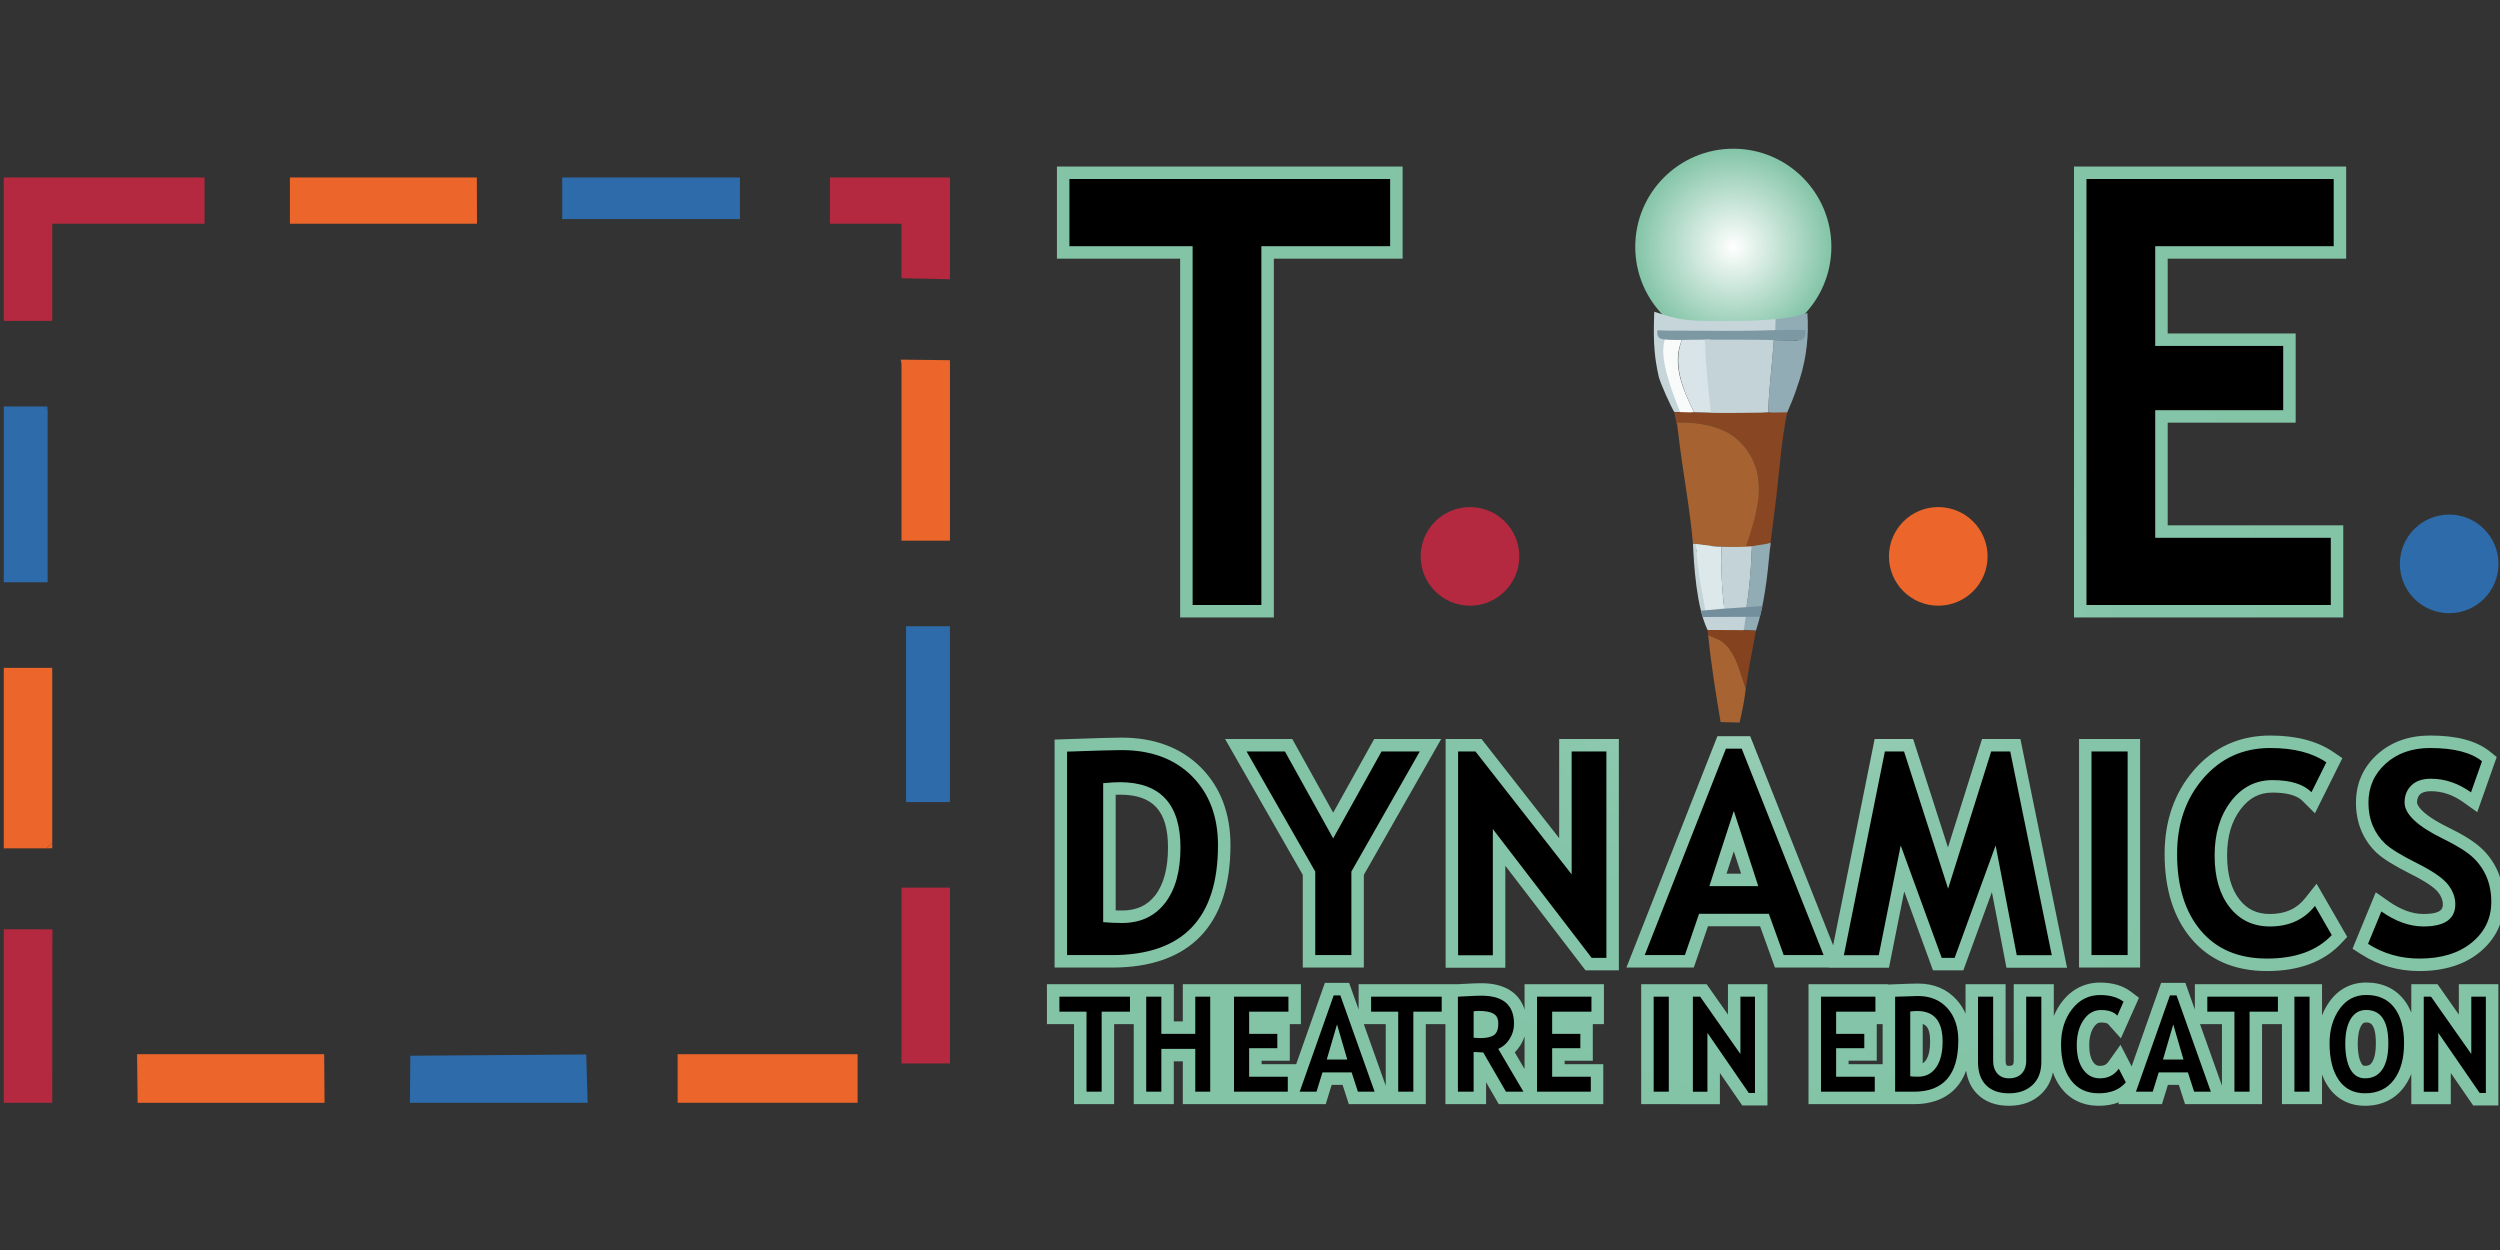
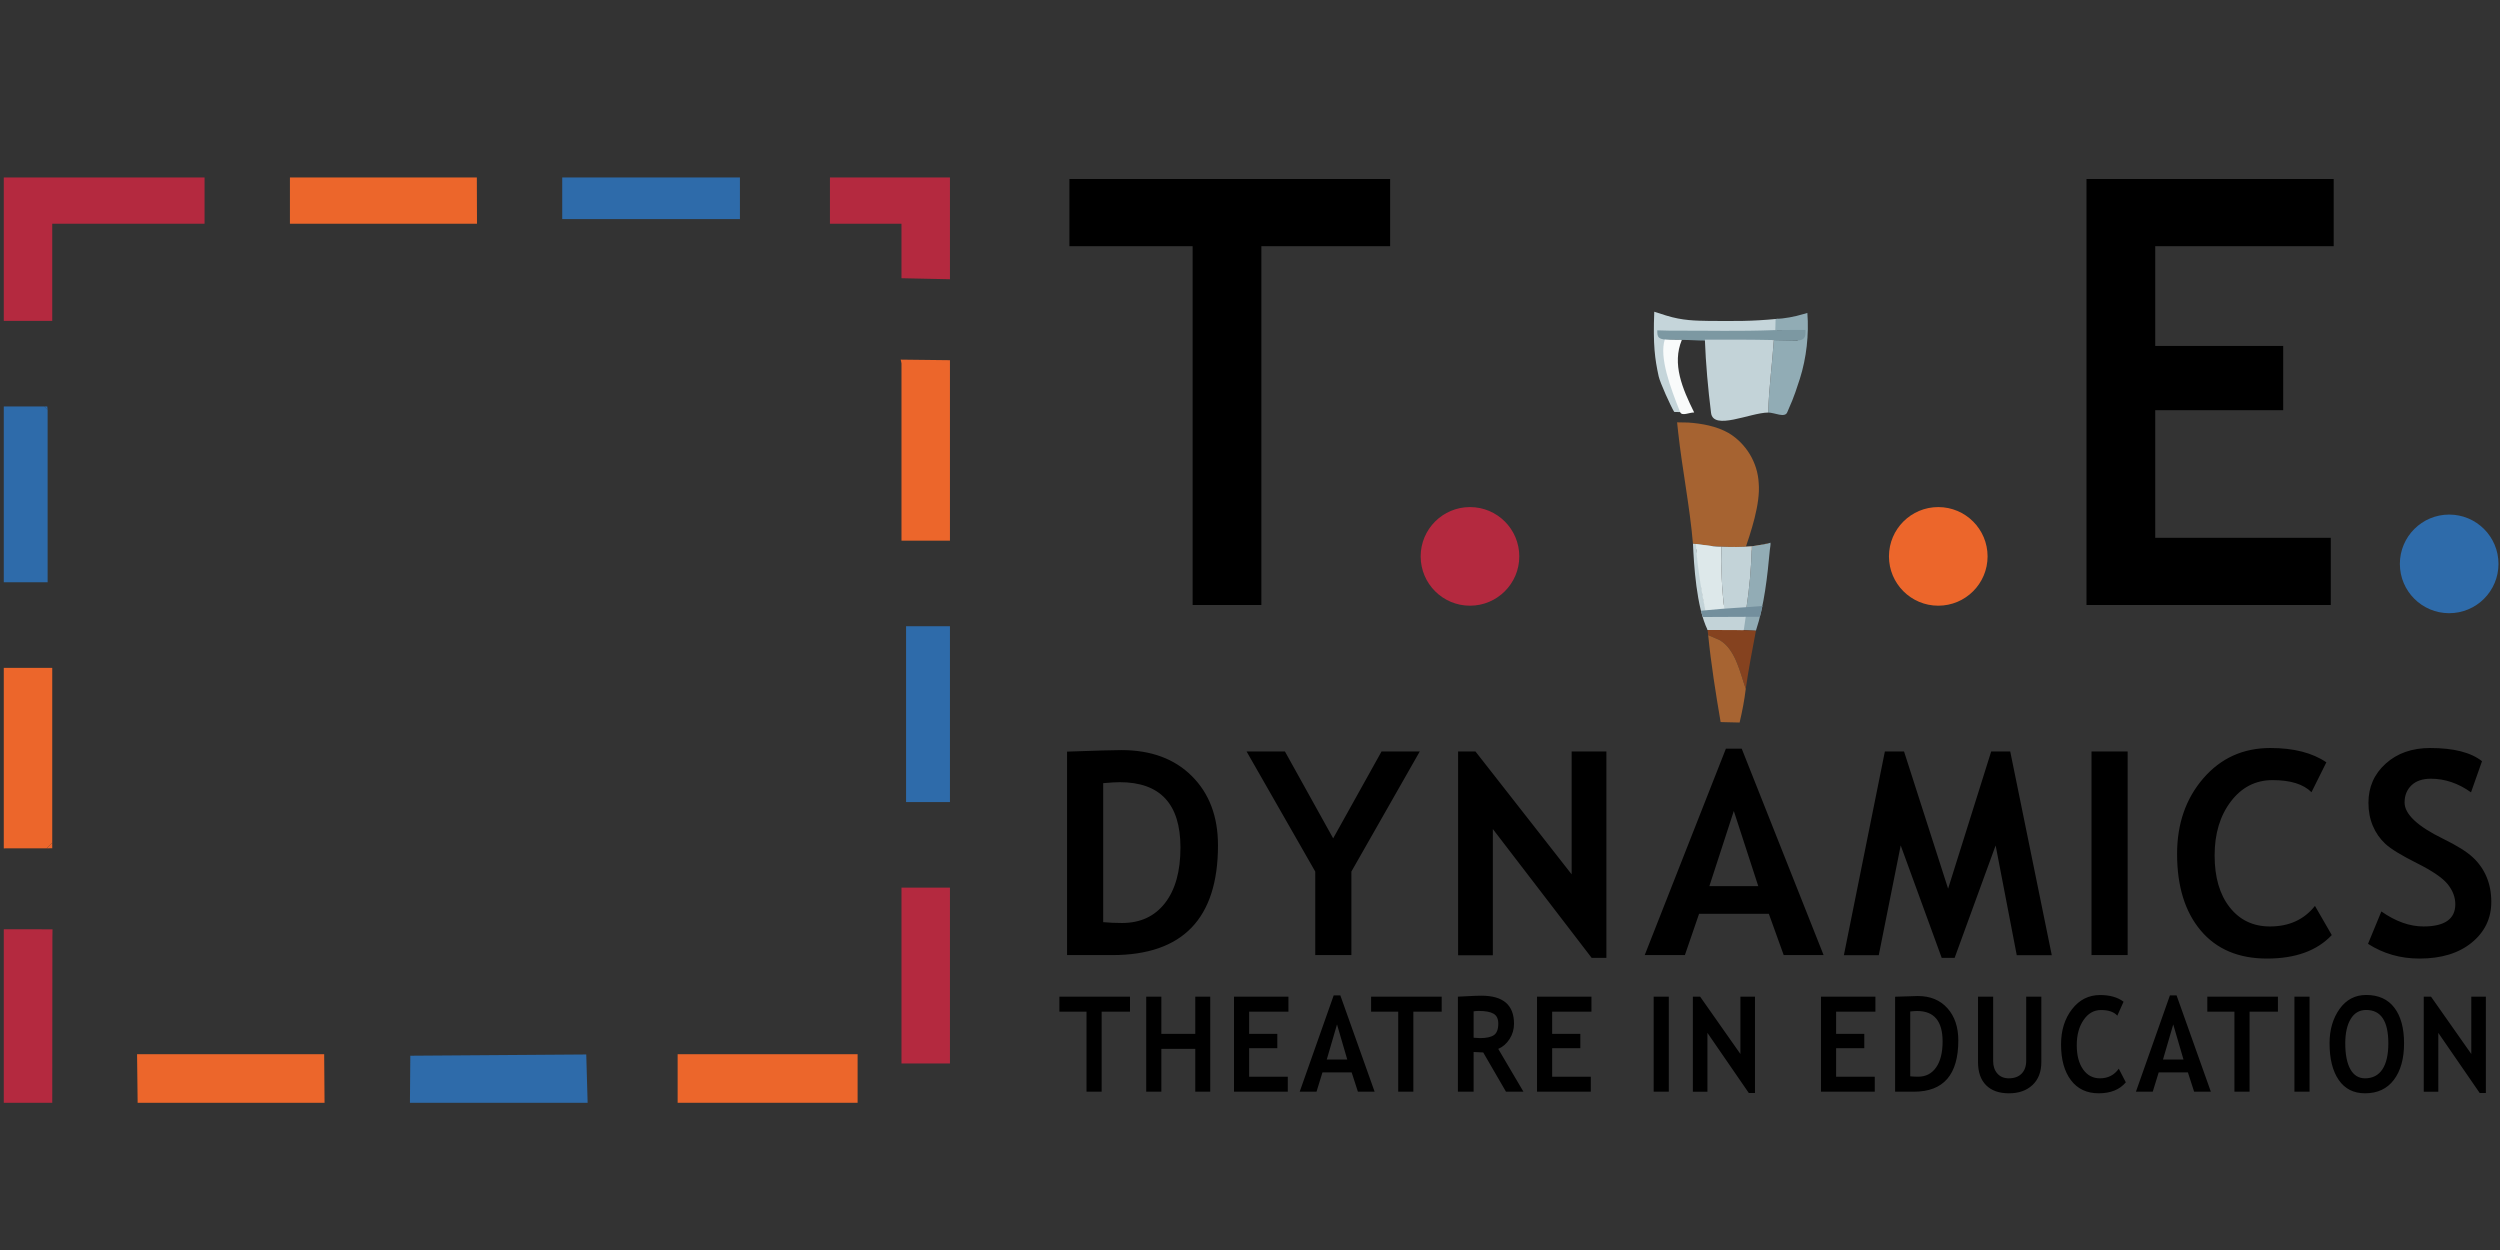
<svg xmlns="http://www.w3.org/2000/svg" id="Layer_1" version="1.1" viewBox="0 0 600 300">
  <rect x="0" y="0" width="600" height="300" fill="#333333" stroke="none" />
  <defs>
    <style>
      .st0 {
        fill: #91acb5;
      }

      .st1 {
        fill: #c3d3d8;
      }

      .st2 {
        fill: #7c98a2;
      }

      .st3 {
        fill: #dde8ea;
      }

      .st4 {
        fill: #a66331;
      }

      .st5 {
        fill: #d8e4e7;
      }

      .st6 {
        fill: url(#radial-gradient);
      }

      .st7 {
        fill: #c5d5da;
      }

      .st8 {
        fill: url(#radial-gradient1);
      }

      .st9 {
        fill: #b4293f;
      }

      .st10 {
        fill: #884623;
      }

      .st11 {
        fill: #f9fbfb;
      }

      .st12 {
        fill: #92acb5;
      }

      .st13 {
        fill: #2e6baa;
      }

      .st14 {
        fill: #738f9d;
      }

      .st15 {
        fill: #a76432;
      }

      .st16 {
        fill: #ec662b;
      }

      .st17 {
        fill: #85421f;
      }
    </style>
    <radialGradient id="radial-gradient" cx="415.995" cy="240.773" fx="415.995" fy="240.773" r="23.536" gradientTransform="translate(0 300) scale(1 -1)" gradientUnits="userSpaceOnUse">
      <stop offset="0" stop-color="#fff" />
      <stop offset="1" stop-color="#83c4a7" />
    </radialGradient>
    <radialGradient id="radial-gradient1" cx="426.085" cy="152.678" fx="426.085" fy="123.993" r="147.081" gradientUnits="userSpaceOnUse">
      <stop offset="0" stop-color="#fff" />
      <stop offset=".01" stop-color="#f9fcfa" />
      <stop offset=".07" stop-color="#d9ede4" />
      <stop offset=".138" stop-color="#bee0d1" />
      <stop offset=".214" stop-color="#a8d5c1" />
      <stop offset=".304" stop-color="#97cdb5" />
      <stop offset=".414" stop-color="#8bc8ad" />
      <stop offset=".569" stop-color="#84c4a8" />
      <stop offset="1" stop-color="#83c4a7" />
    </radialGradient>
  </defs>
-   <circle class="st6" cx="415.995" cy="59.227" r="23.536" />
  <g>
    <path class="st7" d="M399.849,75.718c3.96,1.244,7.167,1.24,10.273,1.304,6.457.027,9.912.127,16.494-.501.998-.095-.281,2.571-.29,3.563-9.199.337-18.676-.984-27.803-.438.128,1.649,1.384,1.694,2.687,1.913.792,5.775,1.622,11.532,2.022,17.342l-1.421-.036c-.819-1.33-3.402-7.015-3.737-8.562-.905-4.186-1.361-7.383-1.054-15.491l2.828.905h0Z" />
    <path class="st0" d="M433.767,75.099c.401,5.137-.204,10.804-1.81,15.838-1.697,5.317-2.149,5.883-3.022,8.019-.579,1.417-3.052.046-4.572.055.164-5.83.966-11.585,1.357-17.397,1.904.036,3.807.073,5.711.11.018-.829.027-1.657.046-2.487-1.721-.037-3.688-.017-5.41-.017,0,0,.073-1.661.073-2.663,2.186-.109,4.464-.513,6.685-1.182l.942-.276h0Z" />
    <path class="st2" d="M400.895,79.361c10.052-.032,15.972.197,25.172-.14,1.721,0,5.528-.069,7.25-.032-.018.829.331,2.429-1.886,2.536-1.902.091-4.119-.047-6.022-.083-5.51-.119-10.757.089-16.268.099-1.849.009-3.659-.179-5.499-.161l-2.432-.018c-3.281.034-3.51-.568-3.451-2.28l3.136.081v-.002Z" />
    <path class="st11" d="M399.907,81.538l3.735.04c-2.407,5.792.137,11.695,2.96,17.415-1.121-.027-2.953.959-3.37-.091-2.386-5.998-5.026-13.099-3.692-17.404l.366.041h.001Z" />
-     <path class="st5" d="M403.642,81.578c1.84-.018,4.966-.073,6.816-.082,1.039,5.83-.248,11.768.881,17.597-1.576-.027-3.16-.055-4.736-.1-2.824-5.72-5.173-11.478-2.96-17.415h0Z" />
    <path class="st1" d="M409.17,81.514c5.51-.009,11.04-.018,16.55.1-.392,5.811-1.193,11.567-1.357,17.397-4.345.046-13.175,4.394-13.712.082-.728-5.85-1.262-11.772-1.481-17.579h0Z" />
-     <path class="st10" d="M424.746,131.665l-.219-1.257c-1.885-.128-5.752,3.109-7.637,2.973,1.594-4.709,5.652-12.4,5.196-17.491-.264-4.873-2.997-9.4-7.159-11.932-2.915-1.675-6.53-2.341-9.855-2.551-.856-.027-1.712-.037-2.569-.046.073.792.164,1.585.255,2.377-.273-1.631-.647-3.252-.947-4.873h0l1.421.037c1.13.027,2.25.064,3.37.091,1.576.046,3.16.073,4.736.1,4.345.055,8.681-.037,13.024-.082,1.521-.009,3.043-.009,4.572-.055-1.375,6.576-1.793,13.105-2.623,20.375" />
    <path class="st4" d="M405.072,101.407c3.325.21,6.94.874,9.855,2.551,4.162,2.532,6.895,7.059,7.159,11.932.455,5.091-1.914,11.917-3.508,16.626,1.885.137,4.063-2.234,5.948-2.107-1.366.245-2.732.51-4.098.702-2.441.21-4.873.201-7.323.1-.656-.037-2.24-.166-2.905-.211-1.603-.21-2.278-.354-3.89-.518-.765-8.926-2.569-17.825-3.552-26.742-.091-.792-.183-1.585-.255-2.377.856.009,1.712.018,2.569.046h.001Z" />
    <path class="st12" d="M419.108,146.119c.774-5.018,1.202-9.937,1.321-15.01,1.366-.192,2.358-.378,3.725-.624l.761-.241c.073.419-.11,1.271-.149,1.689-.585,6.342-1.341,13.376-3.345,19.433-3.862-.255-7.724-.192-11.594-.164l-.05-.17c2.787-.483,5.378-.386,8.193-.422.455-.765.712-3.308,1.168-4.073" />
    <path class="st1" d="M409.827,151.202c-2.705-5.517-3.289-15.695-3.516-20.721h0c1.613.164,3.215.401,4.819.611-1.348.236-2.687.492-4.025.756.874,4.208.993,8.544,1.913,12.733.428,2.304,3.4,1.867,4.848,1.657-.638-4.609-.877-10.383-.758-15.029,2.45.1,4.882.11,7.323-.1-.119,5.073-.547,9.992-1.321,15.01-3.352.037-6.722.073-10.047.446l8.55-2.555c3.707.146-2.065,2.996,1.643,3.051-.455.765-.526,4.024-.981,4.79-2.814.037-5.675.303-8.447-.649" />
    <path class="st3" d="M407.031,130.569c1.201.196,2.764.333,4.098.521.66.093,1.321.082,1.977.119-.119,4.645.156,10.736.793,15.345-1.448.21-4.146,2.445-4.574.141-.92-4.19-1.865-10.215-2.221-14.849l-.073-1.277h0Z" />
    <path class="st14" d="M408.649,148.082l-.42-1.502,1.933-.182c3.325-.373,9.497-.663,12.836-.959,0,0-.264,1.2-.619,2.585" />
    <path class="st17" d="M409.827,151.202c3.871-.027,9.413.003,11.594.164-.9,4.764-1.785,9.327-2.441,13.963-1.357-3.853-2.478-9.573-6.303-11.722-.902-.391-1.812-.783-2.714-1.175l-.137-1.229h0Z" />
    <path class="st15" d="M409.964,152.431c.902.391,1.812.783,2.714,1.175,3.826,2.149,4.946,7.869,6.303,11.722-.318,2.714-.847,5.42-1.476,8.079-1.521-.037-3.043-.073-4.554-.11-1.175-6.904-2.295-13.9-2.988-20.867h0Z" />
  </g>
  <g>
    <rect class="st13" x="217.457" y="150.296" width="10.529" height="42.199" />
-     <path class="st16" d="M227.987,86.447v43.31h-11.631v-42.536c0-.128-.192-.911-.192-.911l11.823.137Z" />
+     <path class="st16" d="M227.987,86.447v43.31h-11.631v-42.536c0-.128-.192-.911-.192-.911Z" />
    <polygon class="st9" points="227.987 42.591 227.987 67.019 216.355 66.773 216.355 53.693 199.186 53.693 199.186 42.591 227.987 42.591" />
    <rect class="st9" x="216.355" y="213.034" width="11.631" height="42.199" />
    <rect class="st16" x="162.634" y="253.01" width="43.191" height="11.658" />
    <rect class="st13" x="134.936" y="42.591" width="42.645" height="9.992" />
    <polygon class="st13" points="140.702 253.074 141.03 264.669 98.384 264.669 98.475 253.374 140.702 253.074" />
-     <path class="st16" d="M114.479,53.693c.11,0-.018.11,0,0h0Z" />
    <polygon class="st16" points="69.584 42.591 114.442 42.591 114.479 53.693 69.584 53.693 69.584 42.591" />
    <polygon class="st16" points="77.891 264.669 33.033 264.669 32.896 253.01 77.8 253.01 77.891 264.669" />
    <polygon class="st9" points="49.091 53.693 12.539 53.693 12.539 77.011 .908 77.011 .908 42.591 49.091 42.591 49.091 53.693" />
    <path class="st9" d="M.908,223.025l11.695.009s-.027,1.64-.027,1.913l-.037,39.721H.908v-41.643Z" />
    <path class="st16" d="M12.539,202.204v1.384l-1.384.009c.091,0,1.384-1.293,1.384-1.394h0Z" />
    <path class="st16" d="M12.539,160.287v41.916c0,.1-1.293,1.394-1.384,1.394H1.736c-.164,0-.829.018-.829.018v-43.328h11.632Z" />
    <polygon class="st13" points="11.428 98.388 11.428 139.749 .908 139.749 .908 97.549 10.598 97.549 11.428 98.388" />
    <polygon class="st13" points="11.346 97.549 11.428 98.388 10.598 97.549 11.346 97.549" />
  </g>
-   <path class="st8" d="M567.612,265.386c-3.726,0-6.764-1.558-8.788-4.505-.617-.898-1.129-1.9-1.538-3.001v7.118h-9.618v-19.208h-4.777v19.208h-18.476l-1.496-4.623h-2.624l-1.425,4.623h-10.478l.166-.47c-1.429.571-3.055.859-4.868.859-3.781,0-6.911-1.499-9.052-4.334-.818-1.083-1.469-2.316-1.951-3.691-.406,2.081-1.354,3.829-2.831,5.219-1.976,1.861-4.567,2.806-7.701,2.806-3.19,0-5.753-.952-7.62-2.829-1.442-1.45-2.334-3.33-2.661-5.604-2.479,6.837-8.541,8.044-12.509,8.044h-25.322v-28.792h19.048v.083l1.617-.064c2.954-.116,4.779-.172,5.579-.172,3.851,0,6.986,1.316,9.316,3.912.88.98,1.589,2.08,2.127,3.292v-7.048l9.619-.003v18.452c0,.714.201.944.267,1.02.035.04.111.127.51.127.263,0,.732-.029.92-.222.207-.212.249-.663.249-1.003v-18.373h9.619v7.647c.513-1.251,1.181-2.411,2.004-3.473,2.31-2.984,5.459-4.562,9.107-4.562,3.004,0,5.508.745,7.439,2.214l1.89,1.436-4.345,9.73-3.081-3.441c-.119-.133-.606-.358-1.68-.358-.507,0-1.066.132-1.721,1.089-.737,1.076-1.11,2.541-1.11,4.355,0,1.798.325,3.17.968,4.078.518.736.996.883,1.599.883.955,0,1.558-.302,2.083-1.043l2.845-4.01,2.679,5.183,7.072-20.041h5.823l2.277,6.398v-6.086h30.524s0,7.486,0,7.486c.456-1.165,1.044-2.254,1.761-3.262,2.153-3.029,5.211-4.629,8.844-4.629,3.856,0,7.012,1.461,9.125,4.225.681.891,1.245,1.894,1.692,3.007v-6.829h6.294l5.118,7.285v-7.285h9.48v29.103h-6.049l-5.365-7.794v7.498h-9.479v-7.263c-.466,1.177-1.06,2.247-1.781,3.206-2.185,2.899-5.405,4.431-9.314,4.431ZM533.271,260.578v-14.789h-5.264l5.264,14.789ZM565.857,250.407c0,2.667.457,4.053.841,4.747.361.65.618.65.915.65.934,0,1.328-.312,1.663-.815.425-.637.931-1.948.931-4.582,0-5.023-1.563-5.023-2.314-5.023-.497,0-.798.107-1.162.714-.579.969-.873,2.419-.873,4.308h0ZM451.832,255.414v-9.626h-1.409v8.78h-6.762v.846h8.171ZM461.451,255.183c.287-.153.529-.386.762-.719.666-.95,1.017-2.509,1.017-4.509,0-2.976-.818-3.903-1.779-4.191v9.419ZM418.139,265.308l-5.365-7.794v7.498h-9.479v-.015h-9.408v-28.792h15.702l5.118,7.285v-7.285h9.48v29.103h-6.049ZM359.71,264.999l-3.049-5.257v5.257h-9.759v-19.209h-4.706v19.208h-18.477l-1.496-4.623h-2.624l-1.425,4.623h-34.301v-10.273h-2.157v10.273h-9.619v-19.208h-4.706v19.208h-9.619v-19.208h-6.509v-9.583h30.454s0,8.934,0,8.934h2.157v-8.935h28.345v9.583h-2.668v8.78h-6.762v.846h8.291l6.888-19.52h5.823l2.278,6.4v-6.089h23.828c.217-.003.951-.041,2.19-.111,1.408-.08,2.579-.121,3.481-.121,5.488,0,9.103,2.269,10.327,6.341v-6.11h19.048v9.583h-2.668v8.78h-6.762v.846h9.275v9.583h-13.927s-11.15,0-11.15,0ZM332.576,260.581v-14.792h-5.265l5.265,14.792ZM365.893,256.56v-7.854c-.257.802-.622,1.57-1.091,2.298-.376.583-.795,1.109-1.253,1.575l2.345,3.982ZM580.668,233.05c-5.12,0-9.817-1.35-13.96-4.01l-2.102-1.351,5.58-13.541,3.062,2.148c2.894,2.031,5.716,3.06,8.387,3.06,4.645,0,4.645-1.524,4.645-2.343,0-.981-.377-1.932-1.152-2.909-.518-.653-2.043-2.077-6.419-4.271-4.04-2.027-6.745-3.702-8.27-5.122-1.606-1.496-2.858-3.296-3.722-5.349-.853-2.03-1.284-4.283-1.284-6.698,0-4.647,1.731-8.561,5.145-11.632,3.32-2.989,7.58-4.504,12.658-4.504,6.406,0,11.087,1.25,14.31,3.823l1.664,1.328-4.669,13.237-3.24-2.319c-2.548-1.823-5.132-2.71-7.897-2.71-1.193,0-2.061.253-2.581.752-.338.325-.73.844-.73,1.958,0,.239.214,2.436,7.623,6.05,3.57,1.747,6.119,3.355,7.799,4.917,1.75,1.629,3.104,3.557,4.022,5.731.908,2.154,1.369,4.56,1.369,7.152,0,4.88-1.946,8.948-5.785,12.09-3.656,2.995-8.519,4.513-14.455,4.513ZM544.082,233.05c-7.72,0-13.844-2.625-18.201-7.804-4.229-5.025-6.374-11.857-6.374-20.307,0-7.931,2.36-14.689,7.014-20.084,4.766-5.524,10.944-8.326,18.361-8.326,6.189,0,11.279,1.331,15.129,3.956l2.157,1.471-6.587,13.234-2.943-2.944c-1.343-1.344-3.773-2.025-7.223-2.025-3.152,0-5.575,1.252-7.623,3.941-2.215,2.906-3.291,6.551-3.291,11.144,0,4.515,1.002,8.078,2.979,10.591,1.855,2.361,4.176,3.46,7.303,3.46,3.671,0,6.437-1.242,8.458-3.8l2.738-3.464,7.351,12.758-1.524,1.62c-4.107,4.366-10.07,6.579-17.724,6.579ZM463.915,232.883l-6.903-18.93-3.659,18.295h-14.482l.007-.034h-12.89l-3.57-9.906h-12.505l-3.402,9.906h-16.172l21.835-55.52h7.875l19.903,50.179,9.963-49.511h9.237l8.359,26.027,8.174-26.027h9.213l11.194,54.887h-14.543l-3.493-18.152-6.851,18.786h-7.291ZM417.864,209.682l-1.749-5.375-1.749,5.375h3.498ZM380.522,232.882l-19.245-25.091v24.458h-14.327v-54.887h8.62l18.631,23.799v-23.799h14.326v55.52h-8.005ZM498.967,232.215v-54.852h14.66v54.852h-14.66ZM312.666,232.215v-22.245l-18.646-32.608h16.129l9.815,17.679,9.843-17.679h16.082l-18.566,32.605v22.248s-14.658,0-14.658,0ZM253.099,232.215v-54.715l2.888-.102c7.024-.248,11.325-.369,13.147-.369,7.906,0,14.313,2.399,19.045,7.13,4.732,4.732,7.131,11.027,7.131,18.711,0,19.197-9.813,29.344-28.377,29.344h0s-13.833,0-13.833,0ZM267.758,218.5c.502.015,1.017.022,1.543.022,3.438,0,6.032-1.183,7.929-3.617,2.048-2.627,3.087-6.497,3.087-11.502,0-8.772-3.572-12.684-11.582-12.684-.279,0-.605.009-.976.025v27.756ZM283.237,148.191V62.078h-29.572v-22.107h82.961v22.107h-30.904v86.113s-22.486,0-22.486,0ZM497.761,148.19V39.97h65.32v22.107h-42.833v17.948h30.713v21.41h-30.713v24.648h42.135v22.107h-64.622Z" />
  <path d="M266.933,229.221h-10.84v-48.832c6.915-.244,11.262-.367,13.041-.367,7.116,0,12.759,2.085,16.928,6.254,4.169,4.169,6.254,9.701,6.254,16.594,0,17.568-8.461,26.351-25.383,26.351h0ZM264.765,187.961v33.355c1.401.134,2.913.201,4.536.201,4.381,0,7.81-1.59,10.29-4.77,2.479-3.18,3.719-7.627,3.719-13.343,0-10.452-4.859-15.678-14.576-15.678-.934,0-2.257.079-3.97.233h0ZM324.332,209.175v20.047h-8.673v-20.047l-16.478-28.819h9.206l11.573,20.847,11.607-20.847h9.173l-16.41,28.819h.001ZM381.998,229.889l-23.716-30.92v30.287h-8.339v-48.899h4.169l23.082,29.486v-29.486h8.339v49.533h-3.536ZM428.09,229.221l-3.569-9.906h-16.745l-3.402,9.906h-9.641l19.48-49.533h3.803l19.646,49.533h-9.574.001ZM416.115,194.632l-5.871,18.045h11.742l-5.872-18.045ZM492.427,229.255h-8.405l-5.07-26.35-9.84,26.985h-3.101l-9.841-26.985-5.27,26.35h-8.372l9.84-48.899h4.603l10.574,32.922,10.34-32.922h4.57l9.973,48.899h0ZM501.961,229.221v-48.865h8.673v48.865h-8.673ZM558.326,182.957l-3.569,7.172c-1.934-1.935-5.048-2.902-9.34-2.902-4.069,0-7.404,1.706-10.006,5.12-2.601,3.414-3.903,7.733-3.903,12.959s1.206,9.373,3.619,12.442c2.412,3.069,5.631,4.603,9.657,4.603,4.602,0,8.205-1.646,10.806-4.937l4.036,7.005c-3.536,3.758-8.718,5.637-15.544,5.637s-12.131-2.246-15.91-6.738c-3.781-4.491-5.671-10.617-5.671-18.379,0-7.227,2.096-13.27,6.288-18.129,4.191-4.859,9.557-7.289,16.094-7.289,5.603,0,10.085,1.146,13.443,3.436h.001ZM568.327,226.52l3.202-7.773c3.424,2.402,6.793,3.602,10.107,3.602,5.092,0,7.639-1.779,7.639-5.337,0-1.667-.601-3.257-1.801-4.77-1.2-1.512-3.675-3.207-7.421-5.086-3.747-1.879-6.271-3.424-7.572-4.636-1.3-1.211-2.301-2.652-3.002-4.319-.701-1.668-1.051-3.514-1.051-5.537,0-3.78,1.384-6.915,4.153-9.406,2.768-2.491,6.32-3.736,10.656-3.736,5.649,0,9.795,1.057,12.443,3.169l-2.635,7.471c-3.047-2.179-6.26-3.269-9.64-3.269-2.002,0-3.552.529-4.653,1.585-1.101,1.057-1.652,2.43-1.652,4.119,0,2.802,3.101,5.715,9.305,8.739,3.269,1.602,5.625,3.074,7.072,4.42,1.445,1.345,2.546,2.913,3.302,4.703.755,1.79,1.134,3.786,1.134,5.987,0,3.959-1.563,7.216-4.687,9.773-3.123,2.558-7.31,3.836-12.558,3.836-4.558,0-8.673-1.179-12.342-3.536h.001ZM264.397,242.795v19.208h-3.632v-19.208h-6.509v-3.595h16.944v3.595h-6.803ZM286.867,262.004v-10.273h-8.144v10.273h-3.632v-22.805h3.632v8.935h8.144v-8.935h3.589v22.805h-3.589ZM299.794,242.795v5.34h6.762v3.44h-6.762v6.834h9.275v3.595h-12.907v-22.805h13.061v3.595h-9.43ZM325.896,262.004l-1.495-4.623h-7.012l-1.425,4.623h-4.036l8.158-23.116h1.593l8.228,23.116h-4.009ZM320.882,245.862l-2.459,8.422h4.918l-2.458-8.422h-.001ZM339.203,242.795v19.208h-3.632v-19.208h-6.509v-3.595h16.944v3.595h-6.803ZM361.434,262.004l-5.461-9.417c-.55-.01-1.317-.047-2.305-.109v9.527h-3.771v-22.805c.205,0,.992-.038,2.36-.117,1.369-.078,2.473-.116,3.311-.116,5.196,0,7.794,2.241,7.794,6.724,0,1.35-.358,2.58-1.075,3.689-.717,1.111-1.621,1.894-2.71,2.351l6.048,10.273h-4.191ZM353.667,242.718v6.336c.671.062,1.182.093,1.537.093,1.517,0,2.628-.238,3.331-.715.703-.477,1.055-1.406,1.055-2.786,0-1.122-.377-1.905-1.132-2.351s-1.941-.669-3.562-.669c-.391,0-.8.031-1.228.093h0ZM372.518,242.795v5.34h6.762v3.44h-6.762v6.834h9.275v3.595h-12.907v-22.805h13.061v3.595h-9.43ZM396.882,262.004v-22.805h3.631v22.805h-3.631ZM419.713,262.315l-9.932-14.429v14.133h-3.492v-22.82h1.745l9.667,13.761v-13.761h3.493v23.116h-1.481ZM440.668,242.795v5.34h6.762v3.44h-6.762v6.834h9.275v3.595h-12.907v-22.805h13.061v3.595h-9.43ZM459.365,262.004h-4.539v-22.789c2.896-.114,4.716-.171,5.461-.171,2.98,0,5.343.973,7.089,2.918,1.745,1.946,2.619,4.527,2.619,7.745,0,8.199-3.543,12.297-10.63,12.297ZM458.457,242.749v15.565c.587.062,1.22.094,1.9.094,1.834,0,3.27-.741,4.309-2.226,1.039-1.484,1.558-3.558,1.558-6.226,0-4.878-2.034-7.315-6.104-7.315-.391,0-.945.037-1.662.109ZM474.725,239.199h3.631v15.457c0,1.225.335,2.221,1.006,2.989s1.593,1.152,2.765,1.152c1.313,0,2.335-.376,3.066-1.129.73-.751,1.097-1.781,1.097-3.089v-15.379h3.631v15.691c0,2.346-.705,4.182-2.117,5.51-1.41,1.328-3.294,1.993-5.65,1.993-2.375,0-4.206-.649-5.496-1.946s-1.934-3.154-1.934-5.572v-15.675h0ZM509.653,240.413l-1.495,3.347c-.809-.903-2.114-1.354-3.911-1.354-1.704,0-3.101.797-4.191,2.39s-1.634,3.608-1.634,6.047.505,4.374,1.516,5.806c1.01,1.433,2.358,2.148,4.044,2.148,1.928,0,3.436-.768,4.525-2.304l1.69,3.269c-1.481,1.753-3.651,2.63-6.509,2.63s-5.08-1.048-6.663-3.144c-1.584-2.097-2.375-4.954-2.375-8.577,0-3.372.877-6.192,2.633-8.46,1.755-2.267,4.002-3.401,6.74-3.401,2.346,0,4.223.535,5.629,1.604h-.001ZM526.592,262.004l-1.495-4.623h-7.012l-1.425,4.623h-4.036l8.158-23.116h1.593l8.228,23.116h-4.01ZM521.577,245.862l-2.459,8.422h4.918l-2.458-8.422h0ZM539.897,242.795v19.208h-3.632v-19.208h-6.509v-3.595h16.944v3.595h-6.803,0ZM550.662,262.004v-22.805h3.631v22.805h-3.631ZM559.092,250.407c0-3.247.797-5.995,2.395-8.243,1.598-2.246,3.732-3.37,6.404-3.37,2.943,0,5.192,1.017,6.748,3.051,1.555,2.034,2.333,4.889,2.333,8.562s-.813,6.59-2.438,8.748c-1.626,2.157-3.933,3.237-6.921,3.237-2.747,0-4.854-1.069-6.321-3.206s-2.199-5.064-2.199-8.779h-.001ZM562.864,250.407c0,2.667.405,4.732,1.215,6.196.81,1.463,1.988,2.194,3.534,2.194,1.816,0,3.201-.715,4.155-2.148.955-1.432,1.432-3.512,1.432-6.242,0-5.344-1.769-8.016-5.308-8.016-1.621,0-2.864.723-3.73,2.171-.866,1.447-1.298,3.396-1.298,5.845h-.001ZM595.125,262.315l-9.932-14.429v14.133h-3.492v-22.82h1.745l9.667,13.761v-13.761h3.493v23.116h-1.481ZM302.729,59.084v86.113h-16.499V59.084h-29.571v-16.12h76.974v16.12h-30.904.001ZM517.254,59.084v23.935h30.713v15.422h-30.713v30.635h42.136v16.12h-58.635V42.964h59.332v16.12h-42.833,0Z" />
  <circle class="st9" cx="352.794" cy="133.533" r="11.835" />
  <circle class="st16" cx="465.184" cy="133.533" r="11.835" />
  <circle class="st13" cx="587.802" cy="135.333" r="11.835" />
</svg>